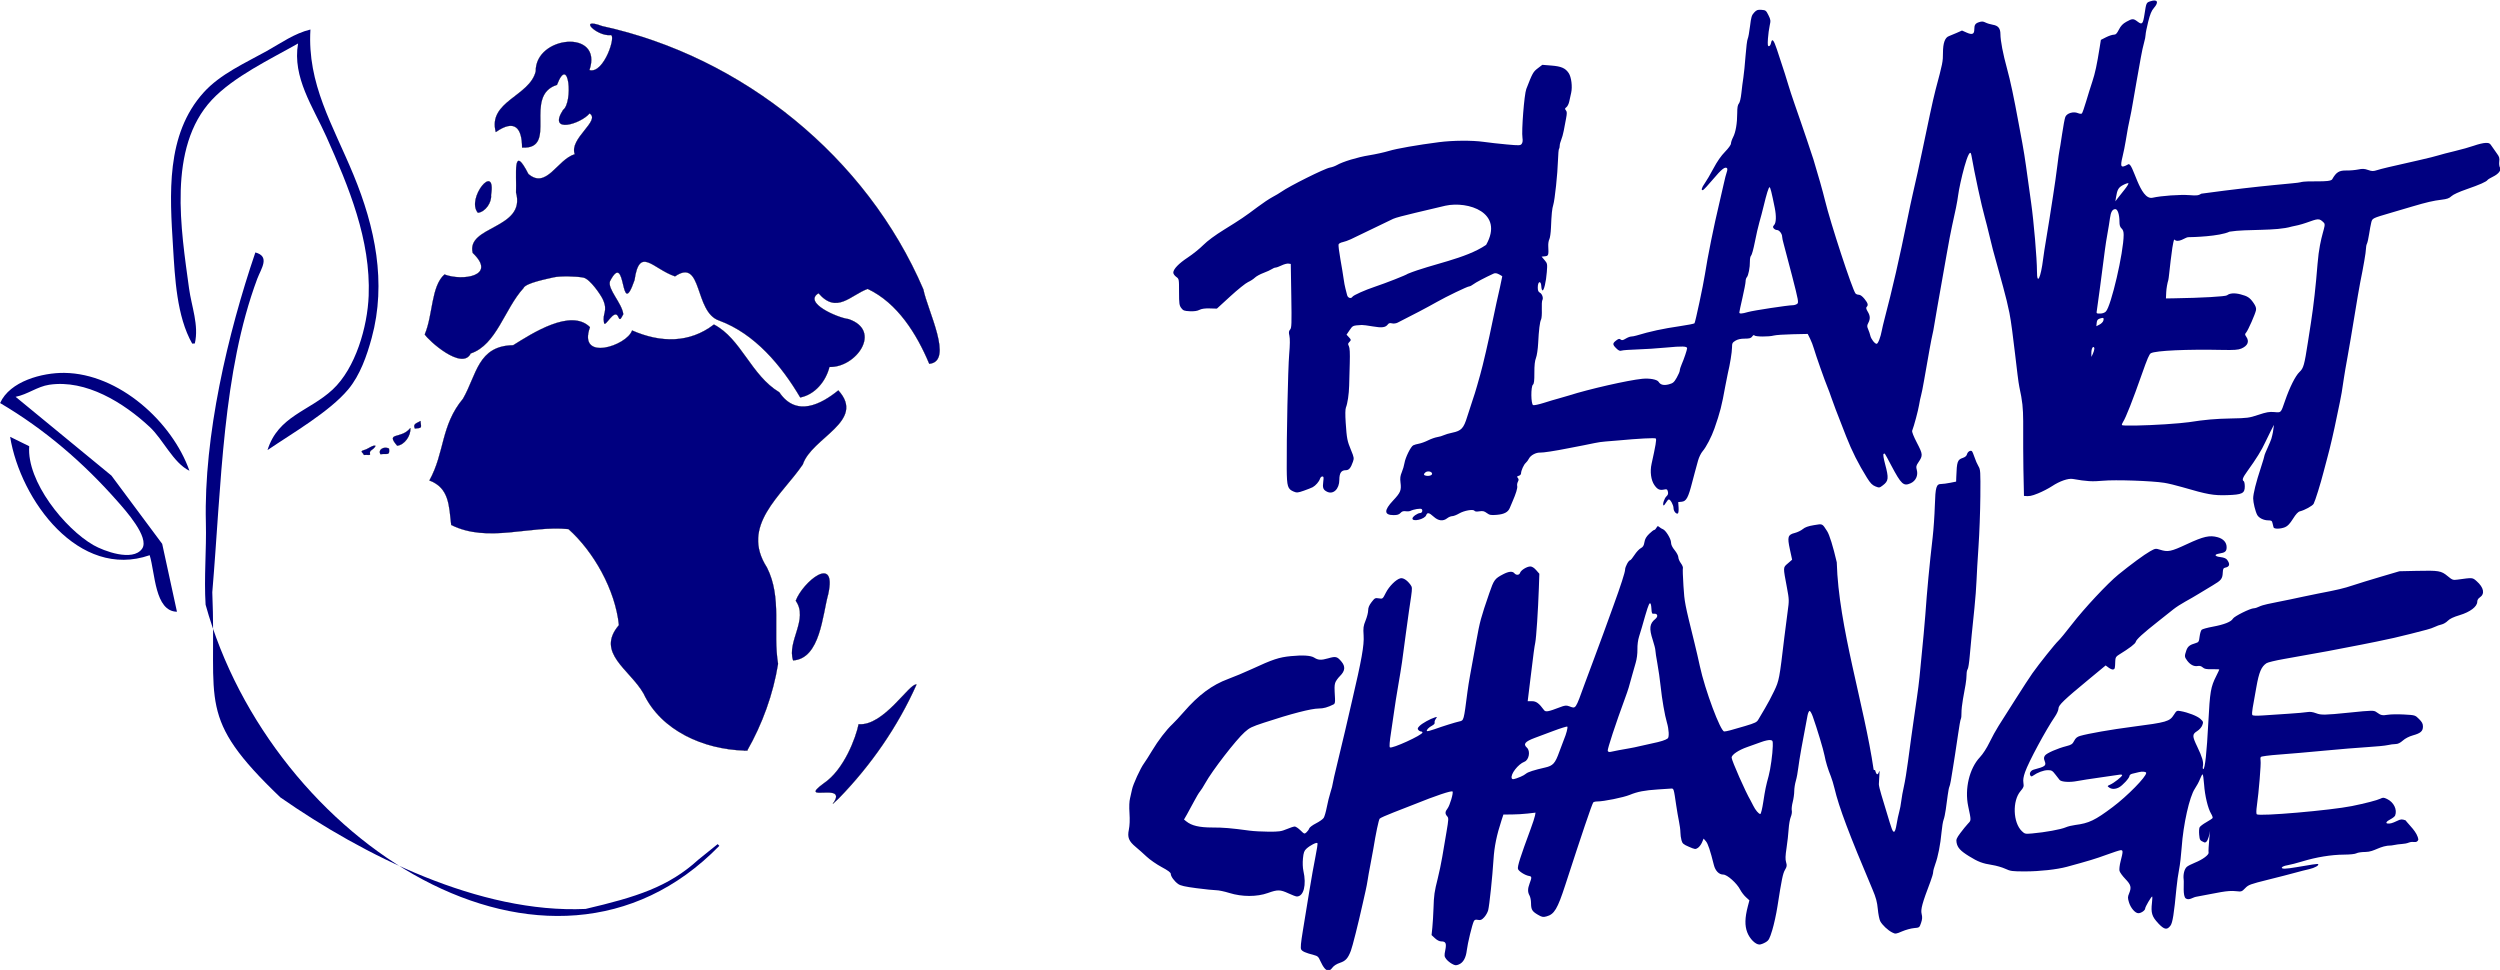
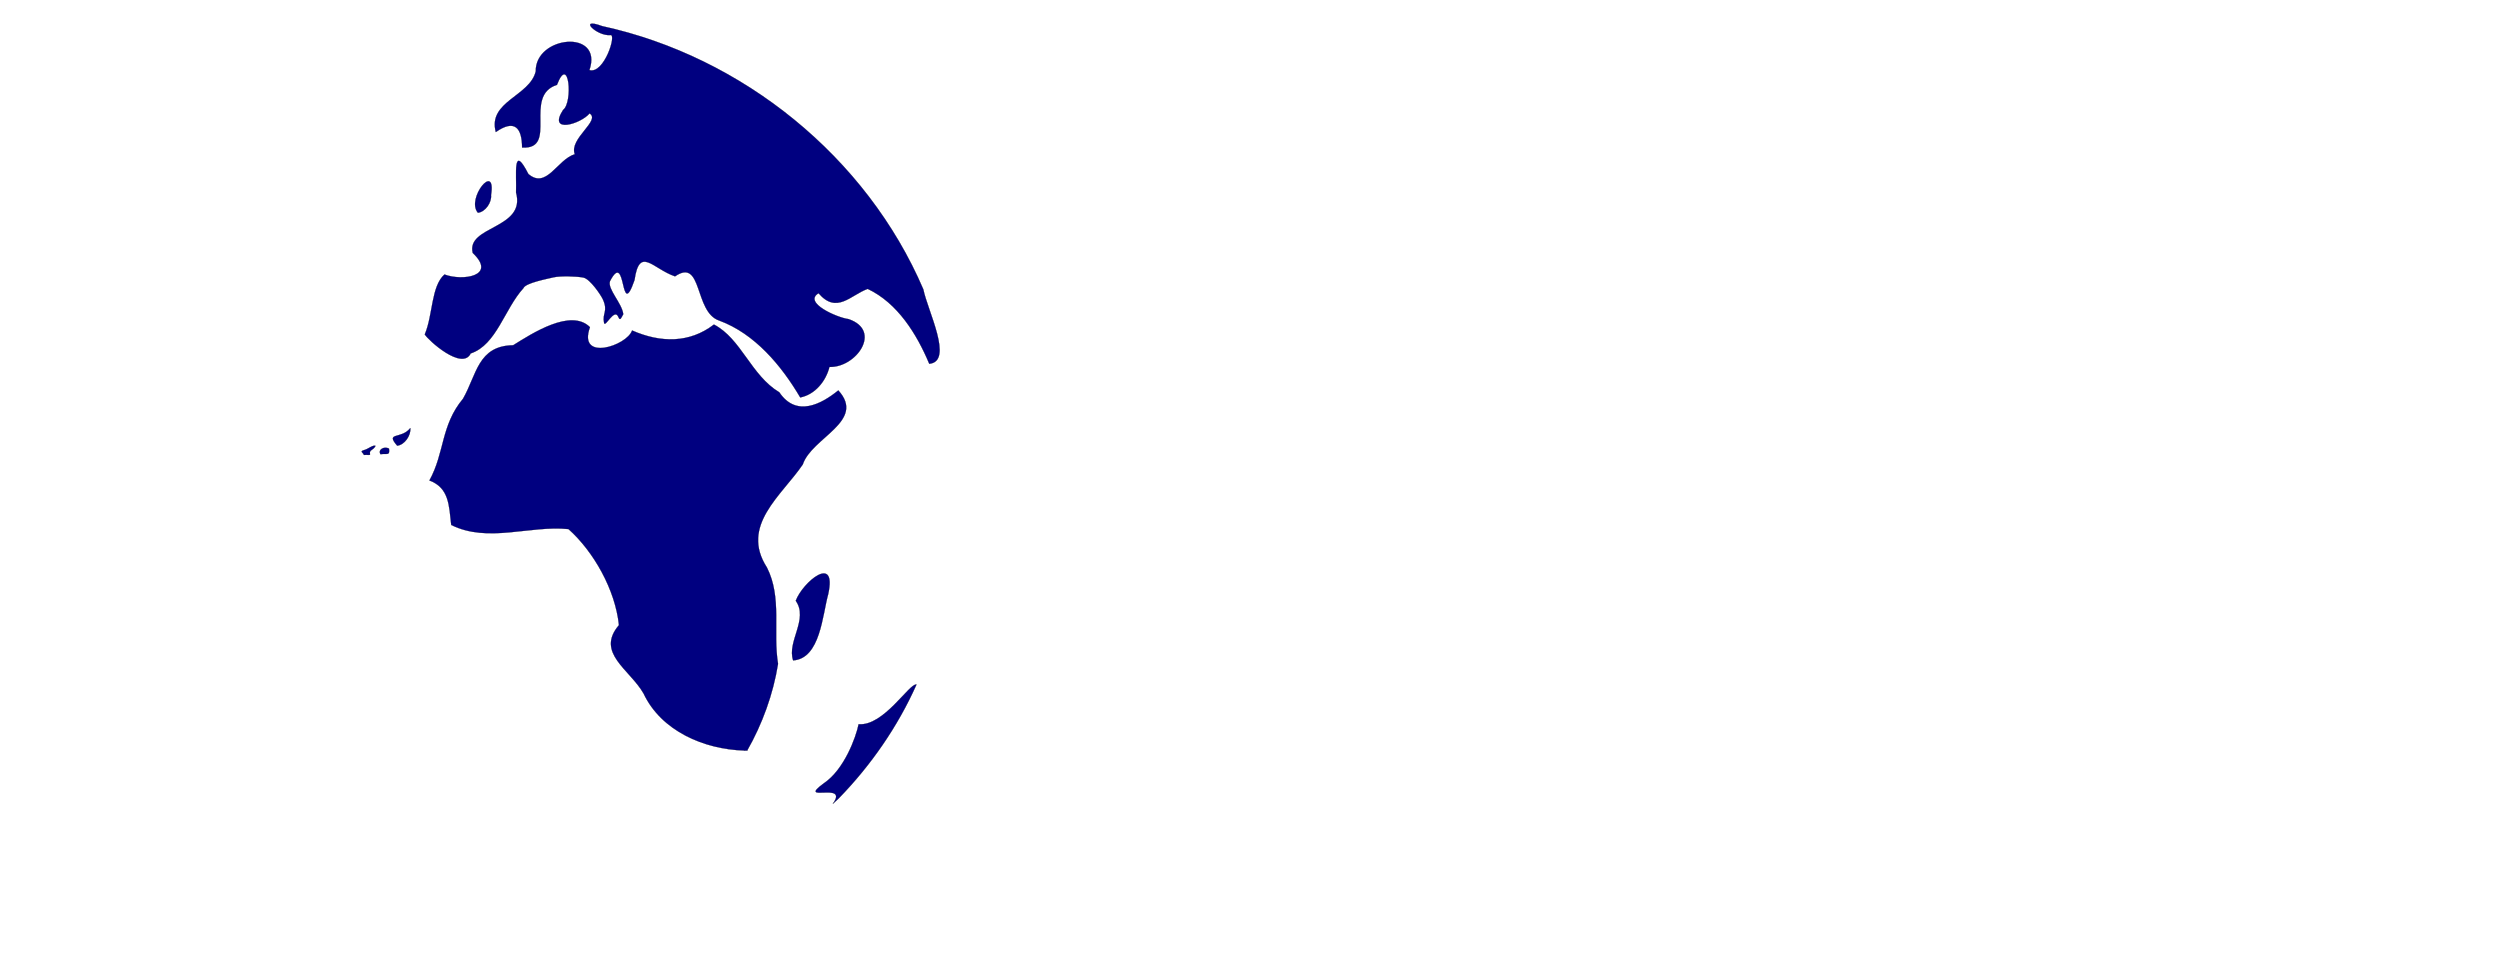
<svg xmlns="http://www.w3.org/2000/svg" xmlns:ns1="http://sodipodi.sourceforge.net/DTD/sodipodi-0.dtd" xmlns:ns2="http://www.inkscape.org/namespaces/inkscape" xmlns:ns3="http://vectornator.io" height="266.869" stroke-miterlimit="10" style="clip-rule:evenodd;fill-rule:nonzero;stroke-linecap:round;stroke-linejoin:round" version="1.1" viewBox="0 0 687.871 266.869" width="687.871" xml:space="preserve" id="svg858" ns1:docname="logo.svg" ns2:version="1.1.2 (b8e25be833, 2022-02-05)">
  <ns1:namedview id="namedview860" pagecolor="#ffffff" bordercolor="#999999" borderopacity="1" ns2:pageshadow="0" ns2:pageopacity="0" ns2:pagecheckerboard="0" showgrid="false" fit-margin-top="0" fit-margin-left="0" fit-margin-right="0" fit-margin-bottom="0" ns2:zoom="0.27228009" ns2:cx="1650.8735" ns2:cy="727.19235" ns2:window-width="1728" ns2:window-height="1009" ns2:window-x="-6" ns2:window-y="-6" ns2:window-maximized="1" ns2:current-layer="svg858" />
  <defs id="defs843" />
  <g id="Layer-1" ns3:layerName="Layer 1" transform="matrix(3.45,0,0,3.45,-264.982,-1347.827)">
    <g opacity="1" ns3:layerName="g" id="g855">
      <g opacity="1" ns3:layerName="g" id="g849">
-         <path d="m 182.449,467.899 c -0.094,-0.103 -0.247,-0.363 -0.34,-0.578 -0.15,-0.344 -0.212,-0.401 -0.531,-0.484 -0.656,-0.171 -0.916,-0.286 -1.001,-0.445 -0.06,-0.113 -0.023,-0.526 0.131,-1.459 0.118,-0.716 0.349,-2.127 0.512,-3.135 0.164,-1.007 0.389,-2.276 0.501,-2.819 0.112,-0.543 0.183,-1.021 0.157,-1.062 -0.057,-0.093 -0.591,0.176 -0.88,0.445 -0.18,0.167 -0.23,0.306 -0.277,0.779 -0.033,0.34 -0.019,0.741 0.035,0.982 0.258,1.141 0.024,2.05 -0.527,2.05 -0.069,0 -0.368,-0.112 -0.664,-0.25 -0.662,-0.306 -0.859,-0.309 -1.644,-0.028 -0.873,0.313 -2.059,0.312 -3.069,-0.003 -0.386,-0.12 -0.855,-0.219 -1.042,-0.219 -0.186,0 -0.891,-0.073 -1.567,-0.161 -0.938,-0.122 -1.286,-0.201 -1.475,-0.336 -0.306,-0.218 -0.587,-0.603 -0.588,-0.807 0,-0.107 -0.219,-0.27 -0.728,-0.543 -0.401,-0.214 -0.941,-0.589 -1.2,-0.833 -0.259,-0.244 -0.646,-0.588 -0.859,-0.764 -0.567,-0.47 -0.685,-0.765 -0.556,-1.391 0.067,-0.324 0.084,-0.784 0.05,-1.31 -0.034,-0.52 -0.018,-0.944 0.044,-1.184 0.054,-0.207 0.125,-0.525 0.159,-0.708 0.073,-0.39 0.677,-1.708 0.953,-2.077 0.105,-0.141 0.393,-0.593 0.64,-1.005 0.492,-0.822 1.143,-1.671 1.638,-2.135 0.175,-0.164 0.575,-0.594 0.89,-0.956 1.187,-1.365 2.258,-2.161 3.551,-2.64 0.481,-0.178 1.314,-0.526 1.851,-0.775 1.711,-0.791 2.192,-0.951 3.147,-1.045 0.961,-0.094 1.592,-0.053 1.863,0.122 0.315,0.202 0.548,0.214 1.108,0.054 0.612,-0.176 0.716,-0.15 1.059,0.258 0.33,0.392 0.295,0.745 -0.111,1.148 -0.181,0.179 -0.357,0.433 -0.391,0.565 -0.06,0.231 -0.061,0.336 -0.011,1.229 0.016,0.296 -0.012,0.424 -0.103,0.469 -0.481,0.24 -0.812,0.333 -1.189,0.333 -0.599,0 -2.226,0.422 -4.372,1.13 -0.988,0.326 -1.143,0.401 -1.535,0.749 -0.698,0.62 -2.603,3.086 -3.153,4.083 -0.15,0.271 -0.339,0.568 -0.42,0.659 -0.08,0.092 -0.293,0.448 -0.473,0.791 -0.179,0.344 -0.431,0.809 -0.561,1.033 l -0.236,0.409 0.185,0.149 c 0.421,0.341 1.038,0.487 2.068,0.487 0.912,0 1.479,0.048 2.982,0.251 0.32,0.043 1.005,0.08 1.522,0.083 0.821,0.003 1.002,-0.022 1.434,-0.204 0.272,-0.115 0.56,-0.209 0.64,-0.209 0.079,0 0.286,0.138 0.458,0.307 0.306,0.298 0.318,0.302 0.481,0.155 0.091,-0.083 0.189,-0.221 0.216,-0.308 0.028,-0.087 0.271,-0.269 0.542,-0.406 0.271,-0.136 0.546,-0.332 0.613,-0.435 0.066,-0.103 0.177,-0.487 0.247,-0.853 0.069,-0.367 0.203,-0.906 0.297,-1.198 0.094,-0.292 0.171,-0.589 0.171,-0.659 0,-0.07 0.185,-0.881 0.411,-1.801 0.226,-0.92 0.487,-2.01 0.579,-2.423 0.093,-0.412 0.34,-1.48 0.549,-2.373 0.775,-3.311 0.981,-4.471 0.93,-5.237 -0.041,-0.613 -0.022,-0.758 0.158,-1.201 0.113,-0.277 0.205,-0.641 0.205,-0.808 0,-0.215 0.079,-0.407 0.271,-0.656 0.253,-0.329 0.29,-0.348 0.578,-0.3 0.307,0.052 0.309,0.051 0.559,-0.444 0.26,-0.516 0.815,-1.069 1.158,-1.155 0.22,-0.055 0.527,0.136 0.795,0.495 0.154,0.206 0.159,0.266 0.065,0.952 -0.055,0.403 -0.134,0.939 -0.176,1.191 -0.042,0.252 -0.153,1.057 -0.247,1.79 -0.266,2.068 -0.338,2.562 -0.6,4.082 -0.134,0.778 -0.277,1.678 -0.318,1.999 -0.04,0.32 -0.155,1.102 -0.254,1.736 -0.12,0.762 -0.153,1.182 -0.099,1.237 0.141,0.14 2.599,-0.982 2.599,-1.186 0,-0.044 -0.052,-0.08 -0.115,-0.08 -0.063,0 -0.16,-0.055 -0.215,-0.121 -0.082,-0.099 -0.062,-0.161 0.104,-0.327 0.205,-0.205 0.843,-0.559 1.216,-0.675 0.191,-0.059 0.194,-0.054 0.069,0.124 -0.072,0.102 -0.111,0.235 -0.088,0.295 0.024,0.063 -0.061,0.163 -0.2,0.235 -0.274,0.142 -0.485,0.366 -0.413,0.438 0.027,0.027 0.304,-0.043 0.616,-0.155 0.645,-0.232 1.624,-0.538 1.959,-0.613 0.37,-0.083 0.355,-0.027 0.655,-2.366 0.044,-0.344 0.137,-0.925 0.205,-1.291 0.145,-0.775 0.217,-1.173 0.494,-2.713 0.289,-1.61 0.366,-1.892 1.045,-3.867 0.364,-1.059 0.433,-1.154 1.099,-1.502 0.449,-0.234 0.749,-0.261 0.899,-0.081 0.146,0.176 0.395,0.156 0.456,-0.037 0.067,-0.209 0.543,-0.504 0.815,-0.504 0.136,0 0.301,0.103 0.465,0.29 l 0.255,0.291 -0.039,1.146 c -0.062,1.789 -0.205,3.941 -0.288,4.353 -0.074,0.364 -0.13,0.785 -0.384,2.874 -0.067,0.549 -0.144,1.177 -0.17,1.395 l -0.049,0.396 h 0.342 c 0.339,0 0.563,0.165 0.963,0.711 0.122,0.167 0.339,0.129 1.243,-0.22 0.415,-0.16 0.525,-0.173 0.755,-0.089 0.558,0.201 0.477,0.32 1.27,-1.86 0.25,-0.687 0.564,-1.531 0.698,-1.874 0.133,-0.344 0.473,-1.262 0.755,-2.041 0.282,-0.778 0.642,-1.772 0.8,-2.207 0.596,-1.636 0.941,-2.706 0.942,-2.911 0,-0.23 0.283,-0.754 0.406,-0.754 0.042,0 0.197,-0.189 0.345,-0.42 0.149,-0.231 0.374,-0.473 0.501,-0.539 0.178,-0.092 0.245,-0.202 0.29,-0.476 0.042,-0.259 0.145,-0.44 0.379,-0.668 0.176,-0.172 0.358,-0.312 0.404,-0.312 0.046,0 0.126,-0.078 0.177,-0.174 0.082,-0.153 0.109,-0.159 0.232,-0.054 0.076,0.066 0.201,0.141 0.277,0.168 0.227,0.08 0.653,0.772 0.653,1.06 0,0.177 0.095,0.379 0.292,0.619 0.16,0.195 0.291,0.447 0.291,0.56 0,0.112 0.091,0.327 0.203,0.478 0.111,0.151 0.183,0.324 0.16,0.385 -0.023,0.06 -0.003,0.703 0.045,1.428 0.088,1.329 0.092,1.349 0.886,4.567 0.125,0.504 0.315,1.328 0.423,1.832 0.407,1.888 1.647,5.209 1.943,5.204 0.176,-0.003 0.543,-0.098 1.652,-0.43 0.839,-0.251 0.953,-0.309 1.082,-0.544 0.08,-0.144 0.309,-0.533 0.511,-0.865 0.201,-0.332 0.533,-0.956 0.737,-1.387 0.397,-0.837 0.417,-0.946 0.81,-4.268 0.074,-0.619 0.192,-1.543 0.264,-2.055 0.126,-0.901 0.124,-0.962 -0.054,-1.916 -0.317,-1.695 -0.32,-1.597 0.071,-1.938 l 0.341,-0.296 -0.176,-0.815 c -0.219,-1.012 -0.17,-1.177 0.394,-1.319 0.212,-0.054 0.497,-0.192 0.634,-0.307 0.178,-0.149 0.433,-0.24 0.888,-0.315 0.711,-0.117 0.646,-0.146 1.053,0.482 0.186,0.287 0.473,1.213 0.768,2.482 0.139,5.14 2.191,11.377 2.941,16.54 0,0.019 0.051,0.035 0.115,0.035 0.301,1.124 0.443,-1.165 0.301,1.124 0,0.109 0.09,0.491 0.201,0.849 0.11,0.358 0.301,0.988 0.423,1.4 0.41,1.378 0.472,1.541 0.583,1.541 0.073,0 0.144,-0.207 0.209,-0.604 0.054,-0.332 0.147,-0.773 0.207,-0.979 0.06,-0.206 0.134,-0.599 0.165,-0.874 0.031,-0.275 0.126,-0.8 0.211,-1.166 0.085,-0.367 0.232,-1.266 0.327,-1.999 0.095,-0.733 0.211,-1.595 0.259,-1.916 0.048,-0.321 0.141,-0.977 0.206,-1.458 0.065,-0.481 0.177,-1.261 0.249,-1.734 0.072,-0.473 0.164,-1.204 0.205,-1.624 0.313,-3.195 0.414,-4.275 0.46,-4.929 0.133,-1.904 0.334,-4.029 0.587,-6.205 0.072,-0.619 0.149,-1.743 0.172,-2.499 0.047,-1.528 0.113,-1.749 0.521,-1.749 0.129,0 0.447,-0.043 0.706,-0.095 l 0.472,-0.094 0.013,-0.385 c 0.041,-1.21 0.094,-1.365 0.52,-1.505 0.186,-0.062 0.301,-0.162 0.333,-0.289 0.05,-0.197 0.257,-0.334 0.385,-0.255 0.038,0.024 0.133,0.239 0.211,0.479 0.078,0.24 0.219,0.566 0.314,0.723 0.165,0.273 0.172,0.391 0.156,2.416 -0.01,1.171 -0.076,2.972 -0.148,4.003 -0.071,1.03 -0.142,2.248 -0.158,2.707 -0.015,0.458 -0.091,1.451 -0.168,2.207 -0.077,0.756 -0.175,1.711 -0.217,2.124 -0.043,0.412 -0.114,1.178 -0.158,1.701 -0.044,0.524 -0.118,0.991 -0.165,1.037 -0.046,0.047 -0.085,0.24 -0.085,0.429 0,0.19 -0.036,0.548 -0.08,0.796 -0.044,0.248 -0.138,0.77 -0.208,1.159 -0.07,0.389 -0.123,0.882 -0.118,1.095 0.006,0.212 -0.017,0.432 -0.052,0.487 -0.034,0.056 -0.134,0.613 -0.221,1.238 -0.088,0.625 -0.195,1.342 -0.239,1.594 -0.043,0.252 -0.114,0.702 -0.158,1 -0.128,0.878 -0.244,1.496 -0.299,1.584 -0.028,0.045 -0.086,0.344 -0.129,0.665 -0.043,0.32 -0.113,0.836 -0.155,1.145 -0.042,0.309 -0.12,0.675 -0.173,0.812 -0.054,0.137 -0.128,0.587 -0.165,0.999 -0.086,0.959 -0.282,1.958 -0.498,2.54 -0.094,0.251 -0.17,0.54 -0.17,0.641 0,0.102 -0.097,0.44 -0.216,0.751 -0.653,1.712 -0.791,2.219 -0.704,2.575 0.065,0.266 0.055,0.429 -0.045,0.722 -0.127,0.375 -0.132,0.378 -0.56,0.414 -0.238,0.021 -0.666,0.138 -0.952,0.261 -0.5,0.215 -0.529,0.218 -0.791,0.086 -0.35,-0.177 -0.793,-0.595 -0.953,-0.899 -0.069,-0.132 -0.156,-0.567 -0.193,-0.968 -0.054,-0.569 -0.145,-0.909 -0.417,-1.551 -1.878,-4.43 -2.679,-6.56 -3.036,-8.07 -0.076,-0.32 -0.206,-0.751 -0.29,-0.958 -0.236,-0.583 -0.413,-1.165 -0.506,-1.665 -0.083,-0.448 -0.595,-2.147 -0.935,-3.106 -0.094,-0.265 -0.213,-0.468 -0.263,-0.451 -0.051,0.016 -0.121,0.177 -0.156,0.357 -0.374,1.92 -0.674,3.609 -0.734,4.142 -0.04,0.357 -0.13,0.842 -0.2,1.077 -0.07,0.234 -0.127,0.605 -0.127,0.824 0,0.218 -0.055,0.61 -0.123,0.871 -0.068,0.261 -0.101,0.565 -0.073,0.676 0.028,0.111 -0.008,0.339 -0.08,0.508 -0.071,0.169 -0.148,0.607 -0.171,0.974 -0.022,0.366 -0.097,1.041 -0.167,1.499 -0.097,0.635 -0.105,0.906 -0.036,1.14 0.078,0.263 0.066,0.348 -0.086,0.605 -0.172,0.292 -0.266,0.747 -0.603,2.919 -0.092,0.596 -0.278,1.445 -0.413,1.887 -0.222,0.724 -0.276,0.821 -0.543,0.978 -0.163,0.096 -0.379,0.175 -0.481,0.175 -0.321,0 -0.778,-0.46 -0.975,-0.98 -0.202,-0.536 -0.188,-1.153 0.046,-2.052 l 0.129,-0.492 -0.282,-0.258 c -0.155,-0.141 -0.358,-0.408 -0.452,-0.591 -0.264,-0.517 -1.036,-1.207 -1.352,-1.207 -0.34,0 -0.631,-0.297 -0.747,-0.761 -0.29,-1.162 -0.472,-1.705 -0.635,-1.895 l -0.184,-0.214 -0.127,0.304 c -0.07,0.167 -0.219,0.364 -0.331,0.438 -0.192,0.126 -0.234,0.12 -0.714,-0.088 -0.446,-0.193 -0.52,-0.258 -0.593,-0.522 -0.047,-0.167 -0.085,-0.452 -0.086,-0.636 0,-0.183 -0.053,-0.576 -0.115,-0.874 -0.061,-0.298 -0.158,-0.86 -0.215,-1.249 -0.204,-1.399 -0.197,-1.376 -0.423,-1.361 -0.112,0.007 -0.579,0.038 -1.037,0.068 -1.07,0.071 -1.628,0.178 -2.249,0.433 -0.503,0.207 -2.074,0.526 -2.587,0.526 -0.152,0 -0.299,0.037 -0.327,0.082 -0.125,0.202 -0.886,2.45 -2.228,6.582 -0.621,1.91 -0.875,2.336 -1.497,2.503 -0.279,0.075 -0.361,0.059 -0.693,-0.135 -0.456,-0.268 -0.538,-0.407 -0.542,-0.926 0,-0.221 -0.056,-0.495 -0.122,-0.609 -0.152,-0.267 -0.149,-0.541 0.009,-0.958 0.185,-0.486 0.18,-0.56 -0.041,-0.595 -0.326,-0.053 -0.844,-0.384 -0.888,-0.567 -0.049,-0.209 0.186,-0.949 1.007,-3.169 0.17,-0.458 0.328,-0.942 0.351,-1.075 l 0.043,-0.242 -0.615,0.072 c -0.338,0.04 -0.915,0.074 -1.281,0.076 l -0.666,0.003 -0.15,0.458 c -0.391,1.198 -0.572,2.085 -0.639,3.123 -0.09,1.415 -0.327,3.667 -0.426,4.053 -0.044,0.167 -0.187,0.42 -0.319,0.562 -0.199,0.212 -0.284,0.248 -0.491,0.207 -0.193,-0.039 -0.27,-0.014 -0.332,0.104 -0.129,0.246 -0.499,1.772 -0.562,2.32 -0.07,0.604 -0.284,0.985 -0.634,1.13 -0.229,0.095 -0.298,0.088 -0.555,-0.053 -0.162,-0.088 -0.368,-0.261 -0.459,-0.384 -0.149,-0.203 -0.156,-0.269 -0.069,-0.7 0.11,-0.55 0.041,-0.701 -0.322,-0.701 -0.142,0 -0.335,-0.097 -0.501,-0.252 l -0.271,-0.253 0.062,-0.601 c 0.034,-0.33 0.075,-1.013 0.092,-1.517 0.035,-1.086 0.069,-1.322 0.344,-2.416 0.115,-0.458 0.275,-1.226 0.356,-1.707 0.081,-0.481 0.232,-1.372 0.336,-1.98 0.174,-1.025 0.178,-1.117 0.052,-1.256 -0.179,-0.199 -0.171,-0.361 0.032,-0.619 0.181,-0.23 0.486,-1.267 0.398,-1.354 -0.087,-0.088 -1.349,0.336 -3.064,1.028 -0.344,0.138 -1.082,0.427 -1.641,0.641 -0.559,0.215 -1.056,0.438 -1.105,0.496 -0.08,0.097 -0.305,1.162 -0.509,2.419 -0.045,0.275 -0.153,0.856 -0.239,1.291 -0.086,0.435 -0.18,0.96 -0.208,1.166 -0.029,0.207 -0.104,0.6 -0.167,0.875 -0.063,0.275 -0.173,0.762 -0.244,1.083 -0.342,1.538 -0.806,3.382 -0.935,3.713 -0.235,0.603 -0.418,0.802 -0.87,0.952 -0.261,0.087 -0.486,0.231 -0.598,0.382 -0.215,0.29 -0.393,0.306 -0.623,0.054 z m 34.987,-13.284 c 0.148,-0.97 0.207,-1.256 0.427,-2.062 0.146,-0.532 0.318,-1.781 0.328,-2.374 0.007,-0.434 -0.004,-0.459 -0.211,-0.483 -0.12,-0.014 -0.439,0.057 -0.708,0.157 -0.269,0.101 -0.772,0.281 -1.118,0.4 -0.689,0.239 -1.246,0.615 -1.246,0.841 0,0.228 1.129,2.784 1.509,3.416 0.041,0.069 0.138,0.257 0.216,0.417 0.172,0.353 0.436,0.666 0.562,0.666 0.054,0 0.154,-0.407 0.241,-0.978 z m -19.356,-1.992 c 0.159,-0.065 0.352,-0.175 0.429,-0.245 0.144,-0.13 0.652,-0.293 1.522,-0.49 0.635,-0.143 0.803,-0.328 1.134,-1.251 0.149,-0.412 0.318,-0.862 0.377,-0.999 0.18,-0.421 0.319,-0.956 0.263,-1.013 -0.03,-0.029 -0.532,0.126 -1.117,0.346 -0.585,0.219 -1.245,0.466 -1.468,0.549 -0.791,0.296 -0.954,0.497 -0.637,0.784 0.295,0.267 0.169,0.981 -0.197,1.121 -0.508,0.192 -1.133,1.006 -1.014,1.317 0.047,0.121 0.177,0.099 0.708,-0.119 z m 7.833,-2.118 c 0.252,-0.047 0.645,-0.117 0.874,-0.156 0.229,-0.039 0.567,-0.109 0.75,-0.156 0.183,-0.046 0.633,-0.147 0.999,-0.223 0.722,-0.149 1.103,-0.27 1.277,-0.404 0.128,-0.097 0.096,-0.723 -0.064,-1.261 -0.17,-0.572 -0.397,-1.875 -0.499,-2.873 -0.055,-0.527 -0.172,-1.352 -0.261,-1.833 -0.088,-0.481 -0.161,-0.957 -0.161,-1.059 0,-0.102 -0.094,-0.472 -0.208,-0.823 -0.304,-0.929 -0.257,-1.306 0.208,-1.682 0.239,-0.194 0.178,-0.442 -0.101,-0.412 -0.174,0.018 -0.193,-0.018 -0.216,-0.423 -0.017,-0.296 -0.058,-0.431 -0.124,-0.409 -0.085,0.028 -0.214,0.418 -0.641,1.935 -0.038,0.137 -0.136,0.456 -0.216,0.708 -0.09,0.279 -0.142,0.681 -0.134,1.029 0.007,0.349 -0.048,0.771 -0.141,1.083 -0.085,0.281 -0.198,0.68 -0.253,0.886 -0.257,0.966 -0.346,1.256 -0.589,1.916 -0.751,2.039 -1.428,4.097 -1.385,4.208 0.032,0.084 0.113,0.111 0.237,0.081 0.105,-0.026 0.396,-0.085 0.648,-0.132 z m 43.016,13.799 c -0.5,-0.528 -0.59,-0.825 -0.496,-1.634 0.032,-0.273 0.038,-0.497 0.015,-0.497 -0.073,0 -0.557,0.829 -0.557,0.954 0,0.155 -0.322,0.379 -0.544,0.379 -0.254,0 -0.613,-0.418 -0.75,-0.871 -0.103,-0.342 -0.102,-0.431 0.005,-0.687 0.211,-0.505 0.162,-0.702 -0.291,-1.172 -0.228,-0.237 -0.439,-0.528 -0.469,-0.647 -0.03,-0.12 0.01,-0.464 0.091,-0.773 0.202,-0.777 0.202,-0.892 0,-0.876 -0.092,0.007 -0.598,0.171 -1.125,0.365 -0.847,0.312 -1.451,0.495 -3.165,0.96 -0.793,0.215 -2.166,0.366 -3.331,0.367 -1.029,0 -1.163,-0.018 -1.576,-0.21 -0.248,-0.115 -0.717,-0.251 -1.041,-0.301 -0.775,-0.12 -1.133,-0.255 -1.857,-0.705 -0.683,-0.423 -0.913,-0.675 -0.989,-1.082 -0.046,-0.245 -0.005,-0.348 0.301,-0.762 0.195,-0.263 0.466,-0.597 0.603,-0.742 0.271,-0.289 0.27,-0.218 0.022,-1.401 -0.292,-1.39 0.097,-3.013 0.937,-3.906 0.24,-0.256 0.543,-0.724 0.76,-1.175 0.198,-0.412 0.528,-1.012 0.734,-1.333 0.206,-0.321 0.812,-1.276 1.348,-2.124 0.536,-0.847 1.141,-1.776 1.345,-2.063 0.544,-0.768 1.817,-2.361 2.079,-2.601 0.124,-0.115 0.604,-0.698 1.065,-1.296 0.977,-1.267 2.848,-3.27 3.708,-3.97 0.995,-0.81 2.072,-1.601 2.53,-1.858 0.414,-0.232 0.448,-0.238 0.791,-0.129 0.64,0.202 0.869,0.154 2.15,-0.444 1.326,-0.619 1.816,-0.728 2.458,-0.548 0.448,0.125 0.707,0.415 0.707,0.792 0,0.331 -0.115,0.433 -0.57,0.506 -0.457,0.073 -0.405,0.229 0.097,0.287 0.25,0.03 0.431,0.104 0.508,0.209 0.262,0.353 0.208,0.565 -0.16,0.633 -0.132,0.025 -0.17,0.104 -0.182,0.38 -0.023,0.505 -0.118,0.627 -0.794,1.025 -0.334,0.197 -0.832,0.498 -1.106,0.668 -0.275,0.171 -0.763,0.453 -1.083,0.628 -0.321,0.174 -0.752,0.454 -0.958,0.62 -0.206,0.167 -0.75,0.598 -1.208,0.959 -1.221,0.962 -1.743,1.438 -1.792,1.637 -0.039,0.156 -0.487,0.497 -1.348,1.028 -0.232,0.143 -0.276,0.221 -0.285,0.5 -0.019,0.581 -0.029,0.626 -0.151,0.673 -0.065,0.025 -0.231,-0.037 -0.367,-0.138 l -0.249,-0.184 -1.319,1.09 c -2.024,1.672 -2.443,2.075 -2.443,2.347 0,0.126 -0.125,0.412 -0.278,0.635 -0.724,1.057 -2.102,3.616 -2.387,4.434 -0.132,0.378 -0.17,0.625 -0.132,0.859 0.046,0.291 0.02,0.366 -0.23,0.658 -0.662,0.774 -0.604,2.513 0.106,3.194 0.232,0.222 0.271,0.231 0.812,0.184 1.047,-0.092 2.301,-0.32 2.692,-0.491 0.16,-0.07 0.498,-0.153 0.75,-0.185 1.095,-0.138 1.584,-0.372 2.998,-1.436 1.172,-0.881 2.665,-2.403 2.665,-2.716 0,-0.1 -0.297,-0.134 -0.571,-0.066 -0.167,0.042 -0.406,0.099 -0.532,0.128 -0.126,0.028 -0.229,0.107 -0.229,0.174 0,0.166 -0.556,0.772 -0.844,0.921 -0.293,0.151 -0.579,0.152 -0.784,0.003 -0.155,-0.113 -0.151,-0.122 0.088,-0.226 0.307,-0.135 0.957,-0.647 0.957,-0.756 0,-0.044 -0.103,-0.06 -0.229,-0.037 -0.126,0.024 -0.81,0.124 -1.52,0.221 -0.71,0.098 -1.554,0.229 -1.874,0.291 -0.577,0.111 -1.23,0.066 -1.367,-0.094 -0.034,-0.04 -0.184,-0.232 -0.333,-0.427 -0.244,-0.317 -0.308,-0.354 -0.619,-0.352 -0.323,0.003 -0.813,0.185 -1.161,0.434 -0.122,0.087 -0.162,0.084 -0.223,-0.015 -0.102,-0.163 0.034,-0.397 0.267,-0.46 0.936,-0.25 1.019,-0.315 0.878,-0.688 -0.078,-0.206 -0.073,-0.292 0.023,-0.436 0.127,-0.191 0.996,-0.572 1.73,-0.758 0.378,-0.096 0.467,-0.158 0.598,-0.414 0.114,-0.222 0.235,-0.324 0.471,-0.394 0.623,-0.184 2.509,-0.514 4.15,-0.726 2.779,-0.36 2.992,-0.422 3.337,-0.968 0.204,-0.322 0.232,-0.338 0.521,-0.287 0.612,0.108 1.348,0.396 1.592,0.624 0.233,0.218 0.243,0.25 0.148,0.505 -0.058,0.158 -0.232,0.356 -0.413,0.47 -0.399,0.253 -0.397,0.392 0.015,1.247 0.395,0.823 0.513,1.224 0.449,1.541 -0.026,0.132 -0.013,0.24 0.029,0.24 0.135,0 0.277,-1.317 0.401,-3.706 0.129,-2.48 0.191,-2.844 0.636,-3.725 0.132,-0.262 0.24,-0.493 0.24,-0.512 0,-0.019 -0.258,-0.029 -0.574,-0.023 -0.454,0.009 -0.609,-0.021 -0.746,-0.144 -0.117,-0.106 -0.248,-0.142 -0.404,-0.112 -0.29,0.055 -0.596,-0.101 -0.837,-0.429 -0.218,-0.296 -0.224,-0.357 -0.071,-0.803 0.115,-0.333 0.27,-0.455 0.758,-0.597 0.227,-0.066 0.255,-0.114 0.304,-0.518 0.03,-0.245 0.105,-0.491 0.167,-0.546 0.062,-0.055 0.458,-0.164 0.881,-0.242 0.911,-0.168 1.474,-0.392 1.606,-0.638 0.101,-0.19 1.396,-0.832 1.677,-0.832 0.089,0 0.271,-0.056 0.404,-0.125 0.133,-0.068 0.44,-0.164 0.683,-0.211 0.243,-0.048 0.591,-0.12 0.775,-0.16 0.183,-0.04 0.651,-0.135 1.041,-0.211 0.389,-0.076 0.839,-0.172 0.999,-0.213 0.161,-0.041 0.704,-0.153 1.208,-0.25 1.563,-0.298 2.058,-0.416 2.79,-0.661 0.39,-0.13 1.383,-0.436 2.207,-0.679 l 1.5,-0.442 1.367,-0.03 c 1.771,-0.04 1.959,-0.009 2.468,0.412 0.382,0.316 0.435,0.335 0.786,0.287 1.236,-0.17 1.198,-0.173 1.532,0.12 0.58,0.509 0.678,1.022 0.25,1.303 -0.123,0.08 -0.198,0.211 -0.198,0.341 0,0.385 -0.567,0.817 -1.396,1.066 -0.503,0.151 -0.798,0.291 -0.955,0.453 -0.124,0.129 -0.349,0.262 -0.499,0.294 -0.151,0.032 -0.385,0.116 -0.522,0.186 -0.136,0.07 -0.436,0.174 -0.666,0.231 -0.23,0.058 -0.793,0.204 -1.251,0.324 -0.764,0.201 -1.924,0.465 -2.749,0.626 -0.183,0.036 -0.726,0.145 -1.207,0.242 -1.712,0.345 -3.346,0.647 -6.206,1.149 -0.641,0.113 -1.25,0.26 -1.353,0.327 -0.415,0.271 -0.603,0.716 -0.814,1.919 -0.111,0.636 -0.243,1.373 -0.291,1.638 -0.049,0.264 -0.063,0.522 -0.032,0.574 0.041,0.065 0.312,0.075 0.899,0.035 0.463,-0.032 1.367,-0.092 2.008,-0.134 0.641,-0.041 1.307,-0.1 1.479,-0.131 0.215,-0.038 0.435,-0.01 0.699,0.091 0.407,0.156 0.684,0.151 2.611,-0.045 1.939,-0.197 1.994,-0.198 2.234,-0.023 0.33,0.24 0.434,0.262 0.891,0.189 0.228,-0.037 0.809,-0.046 1.29,-0.019 0.873,0.049 0.875,0.049 1.186,0.359 0.241,0.24 0.313,0.376 0.313,0.599 0,0.372 -0.185,0.535 -0.802,0.706 -0.298,0.083 -0.612,0.245 -0.802,0.414 -0.215,0.191 -0.396,0.278 -0.583,0.279 -0.149,0 -0.433,0.039 -0.632,0.085 -0.198,0.046 -0.929,0.118 -1.624,0.159 -0.694,0.042 -2.237,0.169 -3.428,0.283 -1.191,0.114 -2.803,0.253 -3.582,0.31 -0.814,0.059 -1.442,0.142 -1.478,0.194 -0.034,0.05 -0.042,0.186 -0.018,0.303 0.046,0.218 -0.143,2.514 -0.295,3.584 -0.053,0.37 -0.056,0.637 -0.01,0.683 0.181,0.181 5.904,-0.314 7.59,-0.656 1.049,-0.212 2.029,-0.466 2.272,-0.589 0.202,-0.102 0.267,-0.099 0.525,0.023 0.541,0.257 0.831,0.847 0.649,1.321 -0.028,0.074 -0.197,0.209 -0.374,0.3 -0.32,0.163 -0.421,0.319 -0.219,0.338 0.202,0.019 0.358,-0.023 0.721,-0.196 0.337,-0.161 0.394,-0.165 0.705,-0.057 0.238,0.334 0.974,0.962 1.017,1.55 -0.147,0.324 -0.392,0.083 -0.731,0.215 -0.424,0.165 -0.611,0.072 -1.403,0.237 -0.945,0 -1.346,0.516 -2.081,0.519 -0.294,0 -0.616,0.047 -0.716,0.104 -0.11,0.063 -0.51,0.106 -1.015,0.109 -0.993,0.006 -2.206,0.203 -3.29,0.536 -0.435,0.133 -0.976,0.273 -1.201,0.31 -0.472,0.077 -0.627,0.274 -0.216,0.274 0.145,0 0.569,-0.054 0.944,-0.121 1.164,-0.206 1.679,-0.279 1.717,-0.243 0.1,0.093 -0.272,0.303 -0.711,0.401 -0.27,0.06 -0.772,0.188 -1.116,0.284 -0.344,0.097 -1.318,0.348 -2.165,0.558 -1.43,0.356 -1.562,0.405 -1.824,0.675 -0.269,0.279 -0.303,0.29 -0.708,0.242 -0.739,-0.087 -1.452,0.129 -3.22,0.447 -0.254,0.046 -0.545,0.305 -0.806,0.132 -0.264,-0.175 -0.134,-1.217 -0.172,-1.499 -0.055,-0.41 0.053,-0.846 0.252,-1.024 0.08,-0.072 0.377,-0.223 0.66,-0.338 0.614,-0.248 1.122,-0.63 1.073,-0.807 -0.02,-0.069 0.01,-0.609 0.066,-1.201 0.139,-1.488 0.023,0.586 -0.416,0.392 -0.342,-0.152 -0.356,-0.172 -0.398,-0.604 -0.024,-0.246 -0.009,-0.513 0.034,-0.594 0.042,-0.081 0.282,-0.263 0.532,-0.404 0.25,-0.141 0.476,-0.291 0.502,-0.333 0.026,-0.042 -0.027,-0.198 -0.117,-0.346 -0.252,-0.414 -0.497,-1.432 -0.56,-2.331 -0.031,-0.446 -0.085,-0.812 -0.119,-0.812 -0.034,0 -0.127,0.17 -0.206,0.377 -0.079,0.207 -0.264,0.553 -0.412,0.77 -0.427,0.628 -0.924,2.844 -1.051,4.684 -0.042,0.618 -0.134,1.405 -0.205,1.749 -0.07,0.343 -0.165,1.018 -0.211,1.499 -0.193,2.042 -0.308,2.76 -0.475,2.985 -0.279,0.375 -0.491,0.335 -0.985,-0.187 z" fill="#000080" fill-rule="nonzero" opacity="1" stroke="none" ns3:layerName="path" id="path845" />
-         <path d="m 258.13,432.737 c -0.017,-0.057 -0.054,-0.207 -0.082,-0.333 -0.043,-0.197 -0.091,-0.229 -0.344,-0.229 -0.362,0 -0.748,-0.191 -0.879,-0.435 -0.148,-0.276 -0.321,-0.986 -0.321,-1.314 0,-0.373 0.23,-1.295 0.613,-2.453 0.165,-0.501 0.301,-0.962 0.301,-1.023 0,-0.061 0.471,-1.048 0.536,-1.281 0.114,-0.411 0.149,-0.617 0.207,-1.1 0.005,-0.044 -0.545,1.051 -0.698,1.386 -0.28,0.615 -0.716,1.32 -1.416,2.287 -0.38,0.527 -0.449,0.714 -0.295,0.809 0.046,0.029 0.083,0.217 0.083,0.42 0,0.554 -0.206,0.655 -1.407,0.693 -1.096,0.035 -1.555,-0.047 -3.59,-0.641 -0.481,-0.141 -1.121,-0.295 -1.421,-0.342 -1,-0.158 -3.916,-0.257 -4.888,-0.166 -0.852,0.08 -1.306,0.053 -2.41,-0.142 -0.364,-0.064 -1.047,0.173 -1.651,0.572 -0.275,0.182 -0.781,0.444 -1.124,0.581 -0.539,0.216 -0.693,0.243 -1.12,0.2 -0.174,-6.603 0.133,-6.395 -0.369,-8.693 -0.148,-0.658 -0.509,-4.488 -0.791,-5.906 -0.251,-1.262 -0.634,-2.529 -1.32,-5.047 -0.062,-0.229 -0.196,-0.773 -0.298,-1.208 -0.102,-0.435 -0.254,-1.035 -0.338,-1.333 -0.273,-0.971 -0.816,-3.485 -1.081,-5.003 -0.165,-0.947 -0.944,2.332 -1.055,3.227 -0.057,0.464 -0.234,1.351 -0.491,2.466 -0.074,0.32 -0.266,1.332 -0.426,2.248 -0.394,2.248 -0.508,2.888 -0.744,4.207 -0.111,0.618 -0.226,1.293 -0.256,1.499 -0.03,0.206 -0.088,0.506 -0.128,0.666 -0.072,0.282 -0.326,1.673 -0.67,3.665 -0.091,0.527 -0.199,1.07 -0.241,1.208 -0.042,0.137 -0.113,0.474 -0.157,0.749 -0.071,0.443 -0.403,1.681 -0.55,2.053 -0.034,0.084 0.112,0.455 0.379,0.968 0.477,0.913 0.485,1.014 0.119,1.552 -0.184,0.271 -0.201,0.352 -0.131,0.607 0.122,0.441 -0.08,0.881 -0.489,1.065 -0.569,0.256 -0.746,0.094 -1.545,-1.414 -0.571,-1.078 -0.511,-0.987 -0.613,-0.923 -0.052,0.031 -0.007,0.333 0.119,0.805 0.303,1.13 0.28,1.35 -0.176,1.697 -0.271,0.207 -0.29,0.21 -0.599,0.086 -0.247,-0.099 -0.399,-0.255 -0.669,-0.688 -0.688,-1.105 -1.196,-2.114 -1.665,-3.309 -0.802,-2.047 -1.025,-2.63 -1.176,-3.082 -0.092,-0.275 -0.23,-0.65 -0.308,-0.833 -0.201,-0.472 -0.946,-2.585 -1.085,-3.079 -0.064,-0.228 -0.201,-0.584 -0.304,-0.791 l -0.188,-0.378 -1.207,0.026 c -0.665,0.013 -1.339,0.06 -1.5,0.103 -0.399,0.108 -1.476,0.101 -1.544,-0.01 -0.035,-0.056 -0.101,-0.025 -0.176,0.083 -0.099,0.141 -0.21,0.173 -0.596,0.174 -0.325,0 -0.559,0.052 -0.745,0.165 -0.24,0.147 -0.27,0.206 -0.27,0.539 0,0.353 -0.169,1.396 -0.33,2.044 -0.04,0.16 -0.133,0.629 -0.207,1.041 -0.28,1.561 -0.414,2.086 -0.865,3.376 -0.229,0.658 -0.663,1.493 -0.939,1.809 -0.13,0.149 -0.296,0.487 -0.368,0.75 -0.071,0.263 -0.187,0.684 -0.256,0.936 -0.069,0.252 -0.163,0.608 -0.21,0.792 -0.315,1.233 -0.47,1.52 -0.842,1.556 l -0.273,0.026 0.028,0.428 c 0.015,0.236 -0.01,0.451 -0.056,0.48 -0.128,0.079 -0.347,-0.187 -0.347,-0.422 0,-0.241 -0.243,-0.694 -0.372,-0.694 -0.047,0 -0.152,0.118 -0.234,0.261 -0.082,0.144 -0.17,0.24 -0.195,0.214 -0.089,-0.089 0.067,-0.566 0.236,-0.724 0.125,-0.116 0.155,-0.215 0.115,-0.377 -0.049,-0.192 -0.086,-0.212 -0.3,-0.165 -0.353,0.077 -0.535,-0.006 -0.778,-0.357 -0.27,-0.39 -0.361,-1.074 -0.223,-1.691 0.322,-1.451 0.407,-1.954 0.339,-2.022 -0.066,-0.065 -1.386,0.003 -3.044,0.159 -0.274,0.026 -0.705,0.061 -0.957,0.078 -0.252,0.017 -0.646,0.073 -0.875,0.125 -0.229,0.053 -0.623,0.133 -0.875,0.178 -0.252,0.045 -0.814,0.154 -1.249,0.242 -1.027,0.206 -1.991,0.354 -2.232,0.342 -0.319,-0.016 -0.748,0.211 -0.88,0.467 -0.069,0.133 -0.186,0.292 -0.261,0.354 -0.155,0.129 -0.375,0.618 -0.375,0.834 0,0.081 -0.081,0.168 -0.18,0.194 -0.149,0.039 -0.163,0.069 -0.078,0.171 0.079,0.095 0.081,0.166 0.007,0.304 -0.054,0.099 -0.078,0.252 -0.055,0.34 0.039,0.151 -0.098,0.605 -0.376,1.239 -0.07,0.161 -0.168,0.393 -0.219,0.517 -0.135,0.332 -0.451,0.497 -1.045,0.545 -0.46,0.037 -0.565,0.017 -0.786,-0.146 -0.206,-0.153 -0.319,-0.179 -0.589,-0.136 -0.212,0.034 -0.355,0.02 -0.392,-0.04 -0.092,-0.15 -0.824,-0.023 -1.228,0.214 -0.199,0.117 -0.447,0.212 -0.55,0.212 -0.104,0 -0.283,0.075 -0.4,0.167 -0.328,0.258 -0.699,0.216 -1.075,-0.123 -0.373,-0.336 -0.51,-0.362 -0.601,-0.117 -0.117,0.318 -1.096,0.551 -1.095,0.261 0,-0.146 0.416,-0.437 0.622,-0.437 0.143,0 0.221,-0.207 0.117,-0.311 -0.08,-0.08 -0.631,0.007 -0.907,0.142 -0.069,0.034 -0.239,0.046 -0.377,0.025 -0.18,-0.026 -0.294,0.012 -0.407,0.137 -0.116,0.128 -0.258,0.173 -0.544,0.173 -0.774,0 -0.79,-0.373 -0.048,-1.162 0.6,-0.64 0.671,-0.812 0.591,-1.447 -0.042,-0.338 -0.018,-0.526 0.103,-0.81 0.087,-0.204 0.183,-0.533 0.214,-0.731 0.07,-0.442 0.499,-1.313 0.698,-1.416 0.08,-0.042 0.287,-0.101 0.46,-0.132 0.172,-0.031 0.501,-0.151 0.731,-0.267 0.23,-0.115 0.557,-0.231 0.728,-0.257 0.17,-0.026 0.403,-0.095 0.518,-0.152 0.114,-0.057 0.424,-0.148 0.688,-0.202 0.711,-0.147 0.898,-0.347 1.179,-1.266 0.131,-0.428 0.324,-1.022 0.429,-1.32 0.106,-0.298 0.269,-0.822 0.364,-1.166 0.095,-0.343 0.206,-0.737 0.247,-0.874 0.186,-0.627 0.714,-2.911 0.964,-4.165 0.118,-0.595 0.27,-1.309 0.336,-1.585 0.115,-0.474 0.457,-2.04 0.457,-2.092 0,-0.014 -0.118,-0.086 -0.261,-0.16 -0.19,-0.098 -0.31,-0.113 -0.438,-0.054 -0.677,0.311 -1.429,0.708 -1.609,0.85 -0.117,0.092 -0.266,0.168 -0.331,0.168 -0.137,0 -1.831,0.815 -2.567,1.235 -0.689,0.393 -2.021,1.095 -3.14,1.655 -0.134,0.067 -0.317,0.09 -0.451,0.057 -0.159,-0.04 -0.253,-0.018 -0.322,0.077 -0.188,0.257 -0.474,0.296 -1.212,0.166 -0.388,-0.068 -0.78,-0.119 -0.872,-0.113 -0.726,0.044 -0.717,0.041 -0.97,0.411 l -0.247,0.363 0.171,0.183 c 0.206,0.219 0.209,0.248 0.043,0.414 -0.106,0.106 -0.111,0.162 -0.027,0.318 0.072,0.133 0.093,0.539 0.071,1.355 -0.017,0.642 -0.039,1.448 -0.048,1.791 -0.018,0.685 -0.128,1.425 -0.259,1.749 -0.054,0.134 -0.06,0.567 -0.017,1.208 0.087,1.281 0.121,1.456 0.429,2.198 0.233,0.563 0.246,0.641 0.15,0.916 -0.177,0.508 -0.32,0.676 -0.575,0.676 -0.358,0 -0.511,0.229 -0.511,0.765 0,0.742 -0.489,1.206 -0.994,0.945 -0.301,-0.156 -0.354,-0.304 -0.288,-0.805 0.045,-0.335 0.031,-0.406 -0.076,-0.406 -0.072,0 -0.156,0.085 -0.187,0.188 -0.067,0.221 -0.344,0.54 -0.579,0.668 -0.092,0.049 -0.408,0.175 -0.703,0.278 -0.479,0.168 -0.565,0.176 -0.806,0.076 -0.491,-0.206 -0.551,-0.398 -0.563,-1.814 -0.02,-2.427 0.1,-8.023 0.196,-9.141 0.063,-0.735 0.07,-1.244 0.018,-1.47 -0.063,-0.28 -0.052,-0.376 0.057,-0.5 0.12,-0.137 0.13,-0.431 0.093,-2.694 l -0.041,-2.54 -0.19,-0.027 c -0.105,-0.015 -0.351,0.051 -0.547,0.146 -0.196,0.095 -0.412,0.172 -0.479,0.172 -0.067,0 -0.2,0.055 -0.296,0.122 -0.096,0.067 -0.394,0.204 -0.664,0.304 -0.269,0.1 -0.58,0.271 -0.69,0.38 -0.111,0.109 -0.354,0.266 -0.542,0.35 -0.187,0.083 -0.823,0.594 -1.413,1.135 l -1.072,0.982 -0.569,-0.016 c -0.385,-0.012 -0.651,0.026 -0.825,0.116 -0.175,0.09 -0.422,0.125 -0.766,0.108 -0.447,-0.021 -0.53,-0.053 -0.683,-0.258 -0.155,-0.208 -0.174,-0.35 -0.175,-1.277 0,-1.041 0,-1.043 -0.23,-1.21 -0.126,-0.092 -0.229,-0.241 -0.229,-0.331 0,-0.282 0.43,-0.731 1.166,-1.216 0.389,-0.256 0.943,-0.702 1.23,-0.991 0.333,-0.333 0.94,-0.781 1.666,-1.23 1.302,-0.804 1.65,-1.039 2.666,-1.804 0.399,-0.301 0.932,-0.656 1.184,-0.79 0.252,-0.133 0.571,-0.322 0.708,-0.421 0.631,-0.451 3.462,-1.862 3.871,-1.929 0.16,-0.026 0.403,-0.113 0.542,-0.193 0.479,-0.277 1.671,-0.64 2.584,-0.786 0.503,-0.081 1.216,-0.238 1.582,-0.349 0.624,-0.189 2.271,-0.477 3.998,-0.7 1.095,-0.141 2.635,-0.152 3.54,-0.025 0.435,0.062 1.275,0.156 1.867,0.209 1.005,0.091 1.083,0.088 1.185,-0.053 0.072,-0.098 0.092,-0.263 0.059,-0.473 -0.088,-0.549 0.141,-3.473 0.305,-3.897 0.49,-1.265 0.549,-1.372 0.912,-1.649 l 0.365,-0.279 0.715,0.057 c 0.796,0.063 1.121,0.203 1.389,0.601 0.213,0.317 0.309,1.088 0.196,1.583 -0.044,0.194 -0.113,0.506 -0.153,0.691 -0.04,0.185 -0.142,0.387 -0.226,0.449 -0.13,0.095 -0.136,0.132 -0.041,0.247 0.092,0.11 0.094,0.232 0.014,0.655 -0.054,0.285 -0.137,0.725 -0.185,0.977 -0.048,0.252 -0.14,0.581 -0.204,0.732 -0.065,0.15 -0.118,0.359 -0.118,0.465 0,0.105 -0.025,0.216 -0.056,0.247 -0.03,0.031 -0.067,0.44 -0.081,0.909 -0.03,1.055 -0.254,3.171 -0.375,3.551 -0.097,0.305 -0.14,0.73 -0.185,1.847 -0.016,0.392 -0.075,0.798 -0.131,0.903 -0.056,0.104 -0.094,0.346 -0.084,0.536 0.038,0.731 0.018,0.792 -0.267,0.82 l -0.263,0.027 0.233,0.276 c 0.226,0.267 0.232,0.297 0.181,0.958 -0.06,0.783 -0.229,1.494 -0.346,1.457 -0.044,-0.015 -0.084,-0.148 -0.089,-0.297 -0.018,-0.516 -0.286,-0.455 -0.286,0.065 0,0.239 0.044,0.348 0.166,0.414 0.187,0.1 0.299,0.436 0.199,0.598 -0.036,0.06 -0.056,0.396 -0.042,0.747 0.013,0.352 -0.013,0.708 -0.058,0.792 -0.102,0.193 -0.181,0.833 -0.234,1.903 -0.024,0.467 -0.1,0.979 -0.174,1.166 -0.092,0.231 -0.131,0.594 -0.128,1.184 0.003,0.63 -0.026,0.875 -0.113,0.947 -0.178,0.148 -0.164,1.562 0.016,1.631 0.073,0.028 0.457,-0.053 0.854,-0.179 0.397,-0.127 0.928,-0.285 1.18,-0.351 0.252,-0.066 0.628,-0.175 0.836,-0.242 1.549,-0.497 4.702,-1.215 5.831,-1.327 0.583,-0.059 1.194,0.055 1.305,0.243 0.142,0.24 0.414,0.307 0.815,0.2 0.334,-0.089 0.415,-0.158 0.629,-0.532 0.135,-0.235 0.246,-0.496 0.246,-0.579 0,-0.083 0.068,-0.304 0.151,-0.49 0.172,-0.387 0.432,-1.153 0.432,-1.277 0,-0.165 -0.39,-0.178 -1.663,-0.056 -0.712,0.067 -1.763,0.136 -2.335,0.152 -0.573,0.016 -1.125,0.057 -1.226,0.091 -0.144,0.048 -0.243,0.003 -0.444,-0.198 -0.292,-0.292 -0.288,-0.386 0.026,-0.621 0.175,-0.131 0.245,-0.144 0.341,-0.064 0.096,0.08 0.178,0.066 0.399,-0.069 0.154,-0.094 0.351,-0.17 0.44,-0.17 0.088,0 0.275,-0.036 0.416,-0.078 1.095,-0.332 2.111,-0.551 3.494,-0.753 0.589,-0.086 1.102,-0.187 1.14,-0.225 0.066,-0.067 0.705,-3.065 0.832,-3.9 0.202,-1.332 0.73,-3.946 1.135,-5.623 0.116,-0.481 0.28,-1.193 0.363,-1.582 0.083,-0.389 0.193,-0.817 0.244,-0.951 0.052,-0.137 0.061,-0.274 0.02,-0.315 -0.149,-0.148 -0.439,0.082 -1.114,0.884 -0.382,0.454 -0.741,0.842 -0.798,0.861 -0.179,0.059 -0.115,-0.19 0.138,-0.539 0.133,-0.184 0.444,-0.716 0.691,-1.181 0.294,-0.556 0.612,-1.013 0.924,-1.331 0.276,-0.282 0.475,-0.558 0.475,-0.661 0,-0.097 0.076,-0.323 0.169,-0.501 0.208,-0.399 0.329,-1.107 0.33,-1.923 0,-0.441 0.038,-0.659 0.13,-0.761 0.078,-0.086 0.157,-0.417 0.202,-0.839 0.04,-0.384 0.111,-0.941 0.159,-1.239 0.047,-0.297 0.125,-1.079 0.174,-1.736 0.048,-0.657 0.126,-1.265 0.171,-1.351 0.046,-0.086 0.13,-0.538 0.185,-1.004 0.088,-0.731 0.133,-0.881 0.328,-1.09 0.193,-0.207 0.279,-0.239 0.584,-0.217 0.336,0.025 0.37,0.051 0.556,0.425 0.181,0.366 0.19,0.434 0.1,0.833 -0.054,0.239 -0.116,0.706 -0.139,1.038 -0.032,0.483 -0.017,0.604 0.077,0.604 0.065,0 0.141,-0.116 0.169,-0.257 0.081,-0.402 0.215,-0.256 0.468,0.509 0.626,1.894 0.766,2.328 0.91,2.829 0.086,0.298 0.314,0.991 0.506,1.541 0.193,0.55 0.407,1.168 0.476,1.374 0.068,0.207 0.293,0.863 0.498,1.458 0.206,0.596 0.442,1.308 0.526,1.583 0.374,1.226 0.75,2.557 0.917,3.248 0.432,1.786 2.179,7.118 2.435,7.434 0.046,0.057 0.167,0.104 0.268,0.104 0.114,0 0.284,0.124 0.448,0.328 0.279,0.347 0.32,0.498 0.175,0.643 -0.063,0.063 -0.039,0.171 0.083,0.371 0.204,0.335 0.217,0.579 0.047,0.907 -0.11,0.213 -0.11,0.276 -0.005,0.517 0.066,0.15 0.14,0.371 0.165,0.489 0.056,0.269 0.356,0.659 0.506,0.659 0.112,0 0.317,-0.531 0.417,-1.082 0.029,-0.161 0.122,-0.554 0.206,-0.875 0.633,-2.405 1.203,-4.895 1.832,-7.996 0.139,-0.687 0.331,-1.587 0.427,-1.999 0.261,-1.118 0.301,-1.294 0.396,-1.749 0.049,-0.229 0.224,-1.054 0.39,-1.832 0.165,-0.779 0.426,-2.016 0.579,-2.749 0.154,-0.733 0.359,-1.632 0.457,-1.999 0.561,-2.095 0.586,-2.221 0.586,-2.937 0,-0.771 0.161,-1.216 0.479,-1.324 0.08,-0.027 0.346,-0.138 0.592,-0.247 l 0.447,-0.197 0.377,0.167 c 0.436,0.193 0.603,0.122 0.603,-0.254 0,-0.364 0.077,-0.482 0.378,-0.581 0.219,-0.072 0.328,-0.066 0.513,0.028 0.129,0.066 0.393,0.146 0.588,0.179 0.429,0.071 0.603,0.287 0.605,0.749 0.004,0.53 0.203,1.576 0.527,2.751 0.267,0.97 0.541,2.259 0.928,4.373 0.072,0.389 0.204,1.102 0.295,1.583 0.09,0.481 0.222,1.305 0.293,1.832 0.132,0.981 0.189,1.393 0.406,2.915 0.211,1.476 0.465,4.462 0.465,5.464 0,1.153 0.305,0.529 0.494,-1.008 0.039,-0.321 0.146,-1.014 0.237,-1.541 0.091,-0.527 0.207,-1.239 0.258,-1.582 0.05,-0.344 0.184,-1.206 0.298,-1.916 0.113,-0.71 0.264,-1.778 0.336,-2.374 0.072,-0.595 0.148,-1.139 0.168,-1.207 0.021,-0.069 0.115,-0.65 0.208,-1.291 0.094,-0.642 0.211,-1.269 0.261,-1.395 0.12,-0.299 0.638,-0.458 1.003,-0.307 0.148,0.061 0.274,0.071 0.321,0.025 0.041,-0.042 0.192,-0.469 0.334,-0.949 0.141,-0.48 0.364,-1.192 0.494,-1.582 0.223,-0.671 0.369,-1.347 0.588,-2.729 l 0.097,-0.606 0.405,-0.206 c 0.223,-0.113 0.5,-0.206 0.616,-0.206 0.167,0 0.251,-0.082 0.416,-0.407 0.152,-0.3 0.309,-0.465 0.595,-0.625 0.48,-0.268 0.56,-0.269 0.903,-0.007 0.351,0.267 0.425,0.187 0.543,-0.588 0.141,-0.924 0.145,-0.933 0.465,-1.039 0.57,-0.188 0.702,0.059 0.285,0.534 -0.19,0.216 -0.305,0.494 -0.457,1.107 -0.112,0.449 -0.204,0.913 -0.205,1.031 0,0.118 -0.056,0.399 -0.122,0.625 -0.067,0.226 -0.181,0.748 -0.253,1.16 -0.073,0.412 -0.226,1.275 -0.342,1.916 -0.115,0.641 -0.259,1.466 -0.319,1.832 -0.061,0.367 -0.149,0.835 -0.197,1.041 -0.111,0.481 -0.233,1.133 -0.355,1.902 -0.053,0.336 -0.166,0.896 -0.251,1.245 -0.206,0.844 -0.133,0.942 0.453,0.609 0.39,-0.221 0.903,2.904 1.949,2.665 0.682,-0.156 2.2,-0.263 2.929,-0.206 0.595,0.046 0.715,0.031 0.958,-0.117 5.111,-0.699 7.576,-0.817 7.881,-0.907 0.609,-0.177 2.385,0.054 2.553,-0.243 0.32,-0.566 0.555,-0.711 1.138,-0.699 0.281,0.005 0.701,-0.031 0.934,-0.08 0.341,-0.072 0.493,-0.065 0.785,0.038 0.319,0.112 0.409,0.113 0.743,0.008 0.365,-0.114 0.787,-0.214 3.379,-0.8 0.641,-0.145 1.316,-0.314 1.499,-0.375 0.184,-0.061 0.765,-0.212 1.291,-0.337 0.527,-0.125 1.221,-0.32 1.541,-0.434 0.321,-0.115 0.731,-0.213 0.912,-0.218 0.289,-0.009 0.352,0.025 0.517,0.281 0.104,0.161 0.287,0.423 0.408,0.583 0.176,0.235 0.21,0.355 0.176,0.616 -0.023,0.178 0,0.39 0.049,0.47 0.134,0.215 -0.095,0.521 -0.558,0.745 -0.208,0.1 -0.4,0.218 -0.426,0.26 -0.085,0.137 -0.637,0.381 -1.658,0.734 -0.611,0.211 -1.084,0.427 -1.222,0.559 -0.175,0.168 -0.351,0.23 -0.794,0.282 -0.634,0.074 -1.207,0.207 -2.318,0.537 -0.412,0.123 -1.181,0.349 -1.707,0.503 -1.501,0.44 -1.487,0.433 -1.576,0.779 -0.043,0.167 -0.119,0.58 -0.17,0.918 -0.05,0.337 -0.128,0.681 -0.172,0.765 -0.045,0.083 -0.081,0.271 -0.081,0.417 0,0.25 -0.194,1.385 -0.462,2.702 -0.065,0.32 -0.27,1.52 -0.455,2.665 -0.185,1.145 -0.433,2.607 -0.551,3.248 -0.118,0.642 -0.247,1.391 -0.286,1.666 -0.132,0.928 -0.241,1.581 -0.32,1.916 -0.042,0.183 -0.156,0.727 -0.252,1.208 -0.207,1.038 -0.551,2.53 -0.727,3.153 -0.07,0.245 -0.218,0.806 -0.33,1.246 -0.227,0.896 -0.662,2.29 -0.788,2.526 -0.088,0.163 -0.718,0.511 -1.088,0.6 -0.153,0.036 -0.322,0.216 -0.561,0.599 -0.245,0.39 -0.425,0.58 -0.632,0.667 -0.356,0.148 -0.872,0.158 -0.915,0.016 z m -67.112,-4.3 c -0.032,-0.168 -0.366,-0.224 -0.529,-0.09 -0.16,0.134 -0.151,0.228 0.026,0.264 0.273,0.057 0.53,-0.032 0.503,-0.174 z m 58.529,-3.928 c 0.733,-0.047 1.557,-0.121 1.832,-0.164 1.294,-0.202 2.105,-0.273 3.374,-0.297 1.285,-0.024 1.425,-0.042 2.165,-0.289 0.646,-0.215 0.879,-0.256 1.272,-0.221 0.554,0.049 0.514,0.091 0.852,-0.89 0.375,-1.089 0.831,-1.999 1.156,-2.306 0.323,-0.305 0.386,-0.529 0.677,-2.41 0.06,-0.389 0.168,-1.083 0.239,-1.541 0.211,-1.359 0.383,-2.893 0.523,-4.664 0.191,-2.402 0.75,-3.044 0.506,-3.288 -0.381,-0.382 -0.436,-0.342 -1.425,0.008 -0.39,0.139 -0.904,0.258 -1.133,0.295 -1.264,0.38 -3.573,0.183 -4.964,0.408 -0.805,0.382 -2.969,0.441 -3.305,0.441 -0.208,0 -0.789,0.512 -1.11,0.179 -0.2,0.475 -0.405,3.006 -0.469,3.237 -0.079,0.246 -0.154,0.677 -0.167,0.958 l -0.023,0.511 0.666,-0.011 c 2.163,-0.033 4.091,-0.143 4.206,-0.239 0.208,-0.172 0.6,-0.201 1.075,-0.078 0.569,0.148 0.747,0.266 1.041,0.69 0.169,0.244 0.224,0.407 0.194,0.572 -0.055,0.3 -0.63,1.606 -0.788,1.788 -0.108,0.124 -0.106,0.164 0.011,0.331 0.267,0.381 0.118,0.73 -0.403,0.948 -0.243,0.101 -0.567,0.124 -1.49,0.105 -2.858,-0.06 -5.322,0.053 -5.712,0.262 -0.129,0.069 -0.285,0.432 -0.72,1.67 -0.729,2.076 -1.279,3.472 -1.502,3.812 -0.069,0.105 -0.108,0.218 -0.088,0.251 0.048,0.076 1.783,0.043 3.51,-0.068 z m -5.709,-6.015 c 0.003,-0.08 -0.03,-0.145 -0.071,-0.145 -0.106,0 -0.176,0.22 -0.169,0.527 l 0.007,0.264 0.114,-0.25 c 0.063,-0.137 0.117,-0.316 0.119,-0.396 z m 0.713,-2.233 c 0.074,-0.234 0.012,-0.277 -0.267,-0.184 -0.183,0.06 -0.24,0.136 -0.261,0.347 l -0.026,0.269 0.249,-0.129 c 0.138,-0.071 0.275,-0.207 0.305,-0.303 z m -28.333,-0.701 c 0.425,-0.123 3.193,-0.543 3.573,-0.543 0.109,0 0.263,-0.048 0.342,-0.106 0.135,-0.098 0.108,-0.248 -0.401,-2.228 -0.301,-1.167 -0.602,-2.313 -0.67,-2.546 -0.069,-0.233 -0.124,-0.496 -0.124,-0.585 0,-0.231 -0.233,-0.532 -0.411,-0.532 -0.084,0 -0.199,-0.057 -0.257,-0.126 -0.085,-0.104 -0.08,-0.155 0.032,-0.278 0.159,-0.176 0.178,-0.707 0.047,-1.36 -0.247,-1.228 -0.353,-1.651 -0.415,-1.651 -0.074,0 -0.236,0.519 -0.481,1.541 -0.088,0.367 -0.236,0.929 -0.33,1.249 -0.093,0.321 -0.256,1.033 -0.363,1.583 -0.107,0.55 -0.241,1.037 -0.298,1.083 -0.057,0.046 -0.1,0.251 -0.096,0.458 0.01,0.47 -0.121,1.144 -0.248,1.27 -0.052,0.053 -0.095,0.198 -0.095,0.323 0,0.125 -0.113,0.714 -0.25,1.308 -0.138,0.595 -0.25,1.123 -0.25,1.173 0,0.122 0.184,0.114 0.695,-0.033 z m 28.536,-0.039 c 0.419,-0.42 1.42,-4.728 1.42,-6.116 0,-0.253 -0.049,-0.404 -0.167,-0.51 -0.12,-0.109 -0.167,-0.257 -0.167,-0.533 0,-0.569 -0.143,-1.008 -0.326,-1.008 -0.236,0 -0.366,0.221 -0.434,0.736 -0.033,0.26 -0.12,0.791 -0.191,1.18 -0.072,0.389 -0.167,0.989 -0.21,1.333 -0.233,1.834 -0.597,4.573 -0.64,4.81 -0.048,0.264 -0.043,0.27 0.251,0.27 0.188,0 0.363,-0.061 0.464,-0.162 z m -60.085,-1.178 c 0.075,-0.123 1.015,-0.543 1.785,-0.799 0.888,-0.296 2.526,-0.941 2.62,-1.032 1.918,-0.782 4.591,-1.176 6.255,-2.307 1.463,-2.594 -1.451,-3.514 -3.248,-3.124 -1.242,0.308 -3.805,0.867 -4.169,1.049 -0.309,0.155 -2.861,1.384 -3.375,1.626 -0.207,0.097 -0.501,0.202 -0.653,0.232 -0.152,0.03 -0.296,0.109 -0.322,0.175 -0.025,0.066 0.039,0.595 0.143,1.175 0.104,0.581 0.219,1.28 0.256,1.555 0.036,0.275 0.102,0.631 0.147,0.791 0.045,0.161 0.105,0.395 0.133,0.521 0.053,0.236 0.315,0.32 0.428,0.138 z m 61.576,-8.547 c 0.199,-0.248 0.338,-0.476 0.308,-0.506 -0.03,-0.03 -0.22,0.033 -0.422,0.14 -0.377,0.2 -0.469,0.363 -0.571,1.008 l -0.046,0.292 0.184,-0.242 c 0.101,-0.133 0.347,-0.444 0.547,-0.692 z" fill="#000080" fill-rule="nonzero" opacity="1" stroke="none" ns3:layerName="path" id="path847" />
-       </g>
-       <path d="m 143.221,454.786 c 1.351,-1.849 -2.958,-10e-4 -0.696,-1.652 1.608,-1.087 2.543,-3.641 2.759,-4.7 2.005,0.176 4.064,-3.304 4.617,-3.167 -1.49,3.346 -3.635,6.443 -6.192,9.069 l -0.241,0.227 z m -7.076,-4.255 c -3.172,-0.095 -6.6,-1.55 -8.012,-4.547 -1.083,-1.909 -3.85,-3.246 -1.964,-5.454 -0.293,-2.833 -2.023,-5.873 -4.024,-7.659 -3.091,-0.316 -6.41,1.13 -9.351,-0.329 -0.182,-1.526 -0.147,-2.953 -1.741,-3.548 1.233,-2.226 0.896,-4.374 2.682,-6.522 1.092,-1.902 1.183,-4.222 3.997,-4.262 1.509,-0.942 4.608,-2.957 6.125,-1.442 -1.004,2.792 2.966,1.477 3.359,0.262 2.258,0.993 4.576,1.033 6.529,-0.473 2.178,1.134 2.952,4.048 5.214,5.406 1.358,2.021 3.367,0.936 4.705,-0.153 2.242,2.458 -2.131,3.759 -2.833,5.906 -1.696,2.496 -5.014,4.876 -2.859,8.221 1.22,2.411 0.459,5.103 0.885,7.683 -0.387,2.407 -1.256,4.81 -2.472,6.934 0.16,-0.051 -0.317,0.013 -0.24,-0.023 z m 3.918,-7.187 c -0.515,-1.498 1.25,-3.289 0.207,-4.756 0.554,-1.487 3.296,-3.772 2.59,-0.536 -0.466,1.663 -0.627,5.144 -2.797,5.292 z m 0.565,-20.971 c -1.507,-2.559 -3.632,-5.09 -6.46,-6.132 -2.016,-0.668 -1.304,-5.053 -3.527,-3.525 -1.79,-0.615 -2.835,-2.442 -3.231,0.297 -1.174,3.381 -0.611,-2.513 -1.956,0.087 -0.221,0.622 0.96,1.759 1.06,2.634 -0.14,0.226 -0.24,0.599 -0.387,0.229 -0.319,-0.798 -1.079,0.936 -1.146,0.446 -0.154,-0.765 0.339,-0.886 -0.085,-1.844 -0.157,-0.357 -1.024,-1.635 -1.55,-1.75 -0.526,-0.115 -1.898,-0.142 -2.386,-0.024 -0.489,0.119 -2.253,0.449 -2.407,0.863 -1.517,1.656 -2.144,4.521 -4.206,5.208 -0.681,1.403 -3.408,-1.069 -3.664,-1.518 0.659,-1.545 0.504,-3.837 1.571,-4.778 1.405,0.537 4.23,0.155 2.255,-1.718 -0.536,-2.181 4.271,-1.89 3.454,-4.822 0.063,-1.375 -0.298,-3.985 0.982,-1.475 1.45,1.246 2.303,-1.154 3.704,-1.577 -0.479,-1.245 2.098,-2.681 1.177,-3.255 -0.7,0.845 -3.361,1.654 -2.112,-0.276 0.807,-0.588 0.476,-4.528 -0.488,-2.001 -2.739,0.863 0.139,5.169 -2.781,5 -0.006,-1.587 -0.603,-2.282 -2.097,-1.235 -0.654,-2.454 2.715,-2.846 3.187,-4.847 -0.047,-2.842 5.399,-3.385 4.279,-0.095 1.177,0.352 2.212,-2.942 1.665,-2.793 -1.085,0.103 -2.637,-1.452 -0.649,-0.715 11.198,2.438 21.09,10.439 25.615,20.995 0.337,1.7 2.438,5.75 0.473,5.936 -0.997,-2.376 -2.522,-4.845 -4.911,-5.975 -1.352,0.484 -2.469,2.043 -3.919,0.348 -1.255,0.749 1.49,1.953 2.394,2.062 2.716,0.929 0.594,3.887 -1.525,3.815 -0.281,1.128 -1.144,2.204 -2.329,2.435 z m -25.707,-14.731 c -0.966,-1.126 1.478,-4.114 1.047,-1.408 0.063,0.583 -0.451,1.343 -1.047,1.408 z m -5.025,17.212 c -0.203,-0.4 0.209,-0.433 0.442,-0.607 0.063,0.583 0.154,0.542 -0.442,0.607 z m -4.092,2.053 c -0.102,-0.191 -0.335,-0.23 0.1,-0.356 0.274,-0.079 0.661,-0.412 0.854,-0.316 -0.207,0.392 -0.523,0.288 -0.441,0.661 0.026,0.118 -0.189,0.031 -0.487,0.063 z m 2.679,-0.686 c -0.966,-1.126 0.325,-0.484 1.047,-1.408 0.064,0.583 -0.451,1.343 -1.047,1.408 z m -1.339,0.676 c -0.203,-0.382 0.298,-0.642 0.686,-0.449 0.063,0.583 -0.09,0.384 -0.686,0.449 z" fill="#000080" fill-rule="nonzero" opacity="1" stroke="#000000" stroke-linecap="butt" stroke-linejoin="miter" stroke-width="0.016" ns3:layerName="path" id="path851" />
-       <path d="m 101.565,393.028 c -1.287,0.311 -2.34,1.078 -3.481,1.715 -1.712,0.956 -3.697,1.826 -5.032,3.302 -3.049,3.372 -2.702,8.162 -2.446,12.323 0.151,2.459 0.29,5.532 1.529,7.712 l 0.21,-0.013 c 0.337,-1.469 -0.265,-2.941 -0.463,-4.402 -0.625,-4.615 -1.745,-11.215 1.822,-15.027 1.732,-1.851 4.674,-3.246 6.874,-4.495 -0.472,2.713 1.204,5.069 2.268,7.456 1.781,3.997 3.534,8.2 3.363,12.662 -0.094,2.464 -1.038,5.78 -2.88,7.489 -1.86,1.727 -4.341,2.095 -5.188,4.821 1.95,-1.329 4.93,-3.042 6.432,-4.834 0.953,-1.138 1.493,-2.699 1.878,-4.115 1.199,-4.413 0.267,-8.84 -1.447,-12.991 -1.66,-4.019 -3.701,-7.237 -3.439,-11.603 z m -4.393,17.78 c -2.209,6.495 -4.12,14.643 -3.947,21.55 0.055,2.182 -0.156,4.357 -0.022,6.542 5.232,18.91 27.371,33.174 40.973,19.233 l -0.135,-0.137 -1.533,1.236 c -2.39,2.184 -4.961,2.986 -9,3.933 -8.463,0.386 -17.715,-4.279 -24.341,-8.895 -6.734,-6.443 -5.057,-7.465 -5.43,-16.357 0.731,-8.658 0.813,-17.555 3.586,-25.004 0.32,-0.836 1.037,-1.781 -0.15,-2.101 z m 1.708,0.317 0.223,0.197 z m -16.939,9.288 c -1.765,-0.021 -4.353,0.664 -5.126,2.406 3.555,2.093 6.662,4.765 9.383,7.862 0.55,0.625 2.58,2.861 1.936,3.762 -0.746,1.043 -3.052,0.178 -3.871,-0.291 -2.287,-1.31 -5.339,-5.083 -5.126,-7.89 l -1.523,-0.75 c 0.824,5.064 5.489,11.408 11.129,9.442 0.44,1.409 0.4,4.476 2.176,4.508 l -1.177,-5.413 -4.051,-5.447 -7.64,-6.281 c 0.951,-0.184 1.726,-0.819 2.683,-0.962 2.933,-0.438 5.943,1.438 8.012,3.366 1.083,1.009 1.874,2.862 3.169,3.495 -1.367,-3.888 -5.611,-7.756 -9.973,-7.807 z m 9.714,17.316 0.223,0.197 z m 38.468,18.725 -0.31,0.034 z m -20.504,8.731 0.148,0.034 z" fill="#000080" fill-rule="nonzero" opacity="1" stroke="none" ns3:layerName="path" id="path853" />
+         </g>
+       <path d="m 143.221,454.786 c 1.351,-1.849 -2.958,-10e-4 -0.696,-1.652 1.608,-1.087 2.543,-3.641 2.759,-4.7 2.005,0.176 4.064,-3.304 4.617,-3.167 -1.49,3.346 -3.635,6.443 -6.192,9.069 l -0.241,0.227 z m -7.076,-4.255 c -3.172,-0.095 -6.6,-1.55 -8.012,-4.547 -1.083,-1.909 -3.85,-3.246 -1.964,-5.454 -0.293,-2.833 -2.023,-5.873 -4.024,-7.659 -3.091,-0.316 -6.41,1.13 -9.351,-0.329 -0.182,-1.526 -0.147,-2.953 -1.741,-3.548 1.233,-2.226 0.896,-4.374 2.682,-6.522 1.092,-1.902 1.183,-4.222 3.997,-4.262 1.509,-0.942 4.608,-2.957 6.125,-1.442 -1.004,2.792 2.966,1.477 3.359,0.262 2.258,0.993 4.576,1.033 6.529,-0.473 2.178,1.134 2.952,4.048 5.214,5.406 1.358,2.021 3.367,0.936 4.705,-0.153 2.242,2.458 -2.131,3.759 -2.833,5.906 -1.696,2.496 -5.014,4.876 -2.859,8.221 1.22,2.411 0.459,5.103 0.885,7.683 -0.387,2.407 -1.256,4.81 -2.472,6.934 0.16,-0.051 -0.317,0.013 -0.24,-0.023 z m 3.918,-7.187 c -0.515,-1.498 1.25,-3.289 0.207,-4.756 0.554,-1.487 3.296,-3.772 2.59,-0.536 -0.466,1.663 -0.627,5.144 -2.797,5.292 z m 0.565,-20.971 c -1.507,-2.559 -3.632,-5.09 -6.46,-6.132 -2.016,-0.668 -1.304,-5.053 -3.527,-3.525 -1.79,-0.615 -2.835,-2.442 -3.231,0.297 -1.174,3.381 -0.611,-2.513 -1.956,0.087 -0.221,0.622 0.96,1.759 1.06,2.634 -0.14,0.226 -0.24,0.599 -0.387,0.229 -0.319,-0.798 -1.079,0.936 -1.146,0.446 -0.154,-0.765 0.339,-0.886 -0.085,-1.844 -0.157,-0.357 -1.024,-1.635 -1.55,-1.75 -0.526,-0.115 -1.898,-0.142 -2.386,-0.024 -0.489,0.119 -2.253,0.449 -2.407,0.863 -1.517,1.656 -2.144,4.521 -4.206,5.208 -0.681,1.403 -3.408,-1.069 -3.664,-1.518 0.659,-1.545 0.504,-3.837 1.571,-4.778 1.405,0.537 4.23,0.155 2.255,-1.718 -0.536,-2.181 4.271,-1.89 3.454,-4.822 0.063,-1.375 -0.298,-3.985 0.982,-1.475 1.45,1.246 2.303,-1.154 3.704,-1.577 -0.479,-1.245 2.098,-2.681 1.177,-3.255 -0.7,0.845 -3.361,1.654 -2.112,-0.276 0.807,-0.588 0.476,-4.528 -0.488,-2.001 -2.739,0.863 0.139,5.169 -2.781,5 -0.006,-1.587 -0.603,-2.282 -2.097,-1.235 -0.654,-2.454 2.715,-2.846 3.187,-4.847 -0.047,-2.842 5.399,-3.385 4.279,-0.095 1.177,0.352 2.212,-2.942 1.665,-2.793 -1.085,0.103 -2.637,-1.452 -0.649,-0.715 11.198,2.438 21.09,10.439 25.615,20.995 0.337,1.7 2.438,5.75 0.473,5.936 -0.997,-2.376 -2.522,-4.845 -4.911,-5.975 -1.352,0.484 -2.469,2.043 -3.919,0.348 -1.255,0.749 1.49,1.953 2.394,2.062 2.716,0.929 0.594,3.887 -1.525,3.815 -0.281,1.128 -1.144,2.204 -2.329,2.435 z m -25.707,-14.731 c -0.966,-1.126 1.478,-4.114 1.047,-1.408 0.063,0.583 -0.451,1.343 -1.047,1.408 z m -5.025,17.212 z m -4.092,2.053 c -0.102,-0.191 -0.335,-0.23 0.1,-0.356 0.274,-0.079 0.661,-0.412 0.854,-0.316 -0.207,0.392 -0.523,0.288 -0.441,0.661 0.026,0.118 -0.189,0.031 -0.487,0.063 z m 2.679,-0.686 c -0.966,-1.126 0.325,-0.484 1.047,-1.408 0.064,0.583 -0.451,1.343 -1.047,1.408 z m -1.339,0.676 c -0.203,-0.382 0.298,-0.642 0.686,-0.449 0.063,0.583 -0.09,0.384 -0.686,0.449 z" fill="#000080" fill-rule="nonzero" opacity="1" stroke="#000000" stroke-linecap="butt" stroke-linejoin="miter" stroke-width="0.016" ns3:layerName="path" id="path851" />
    </g>
  </g>
</svg>